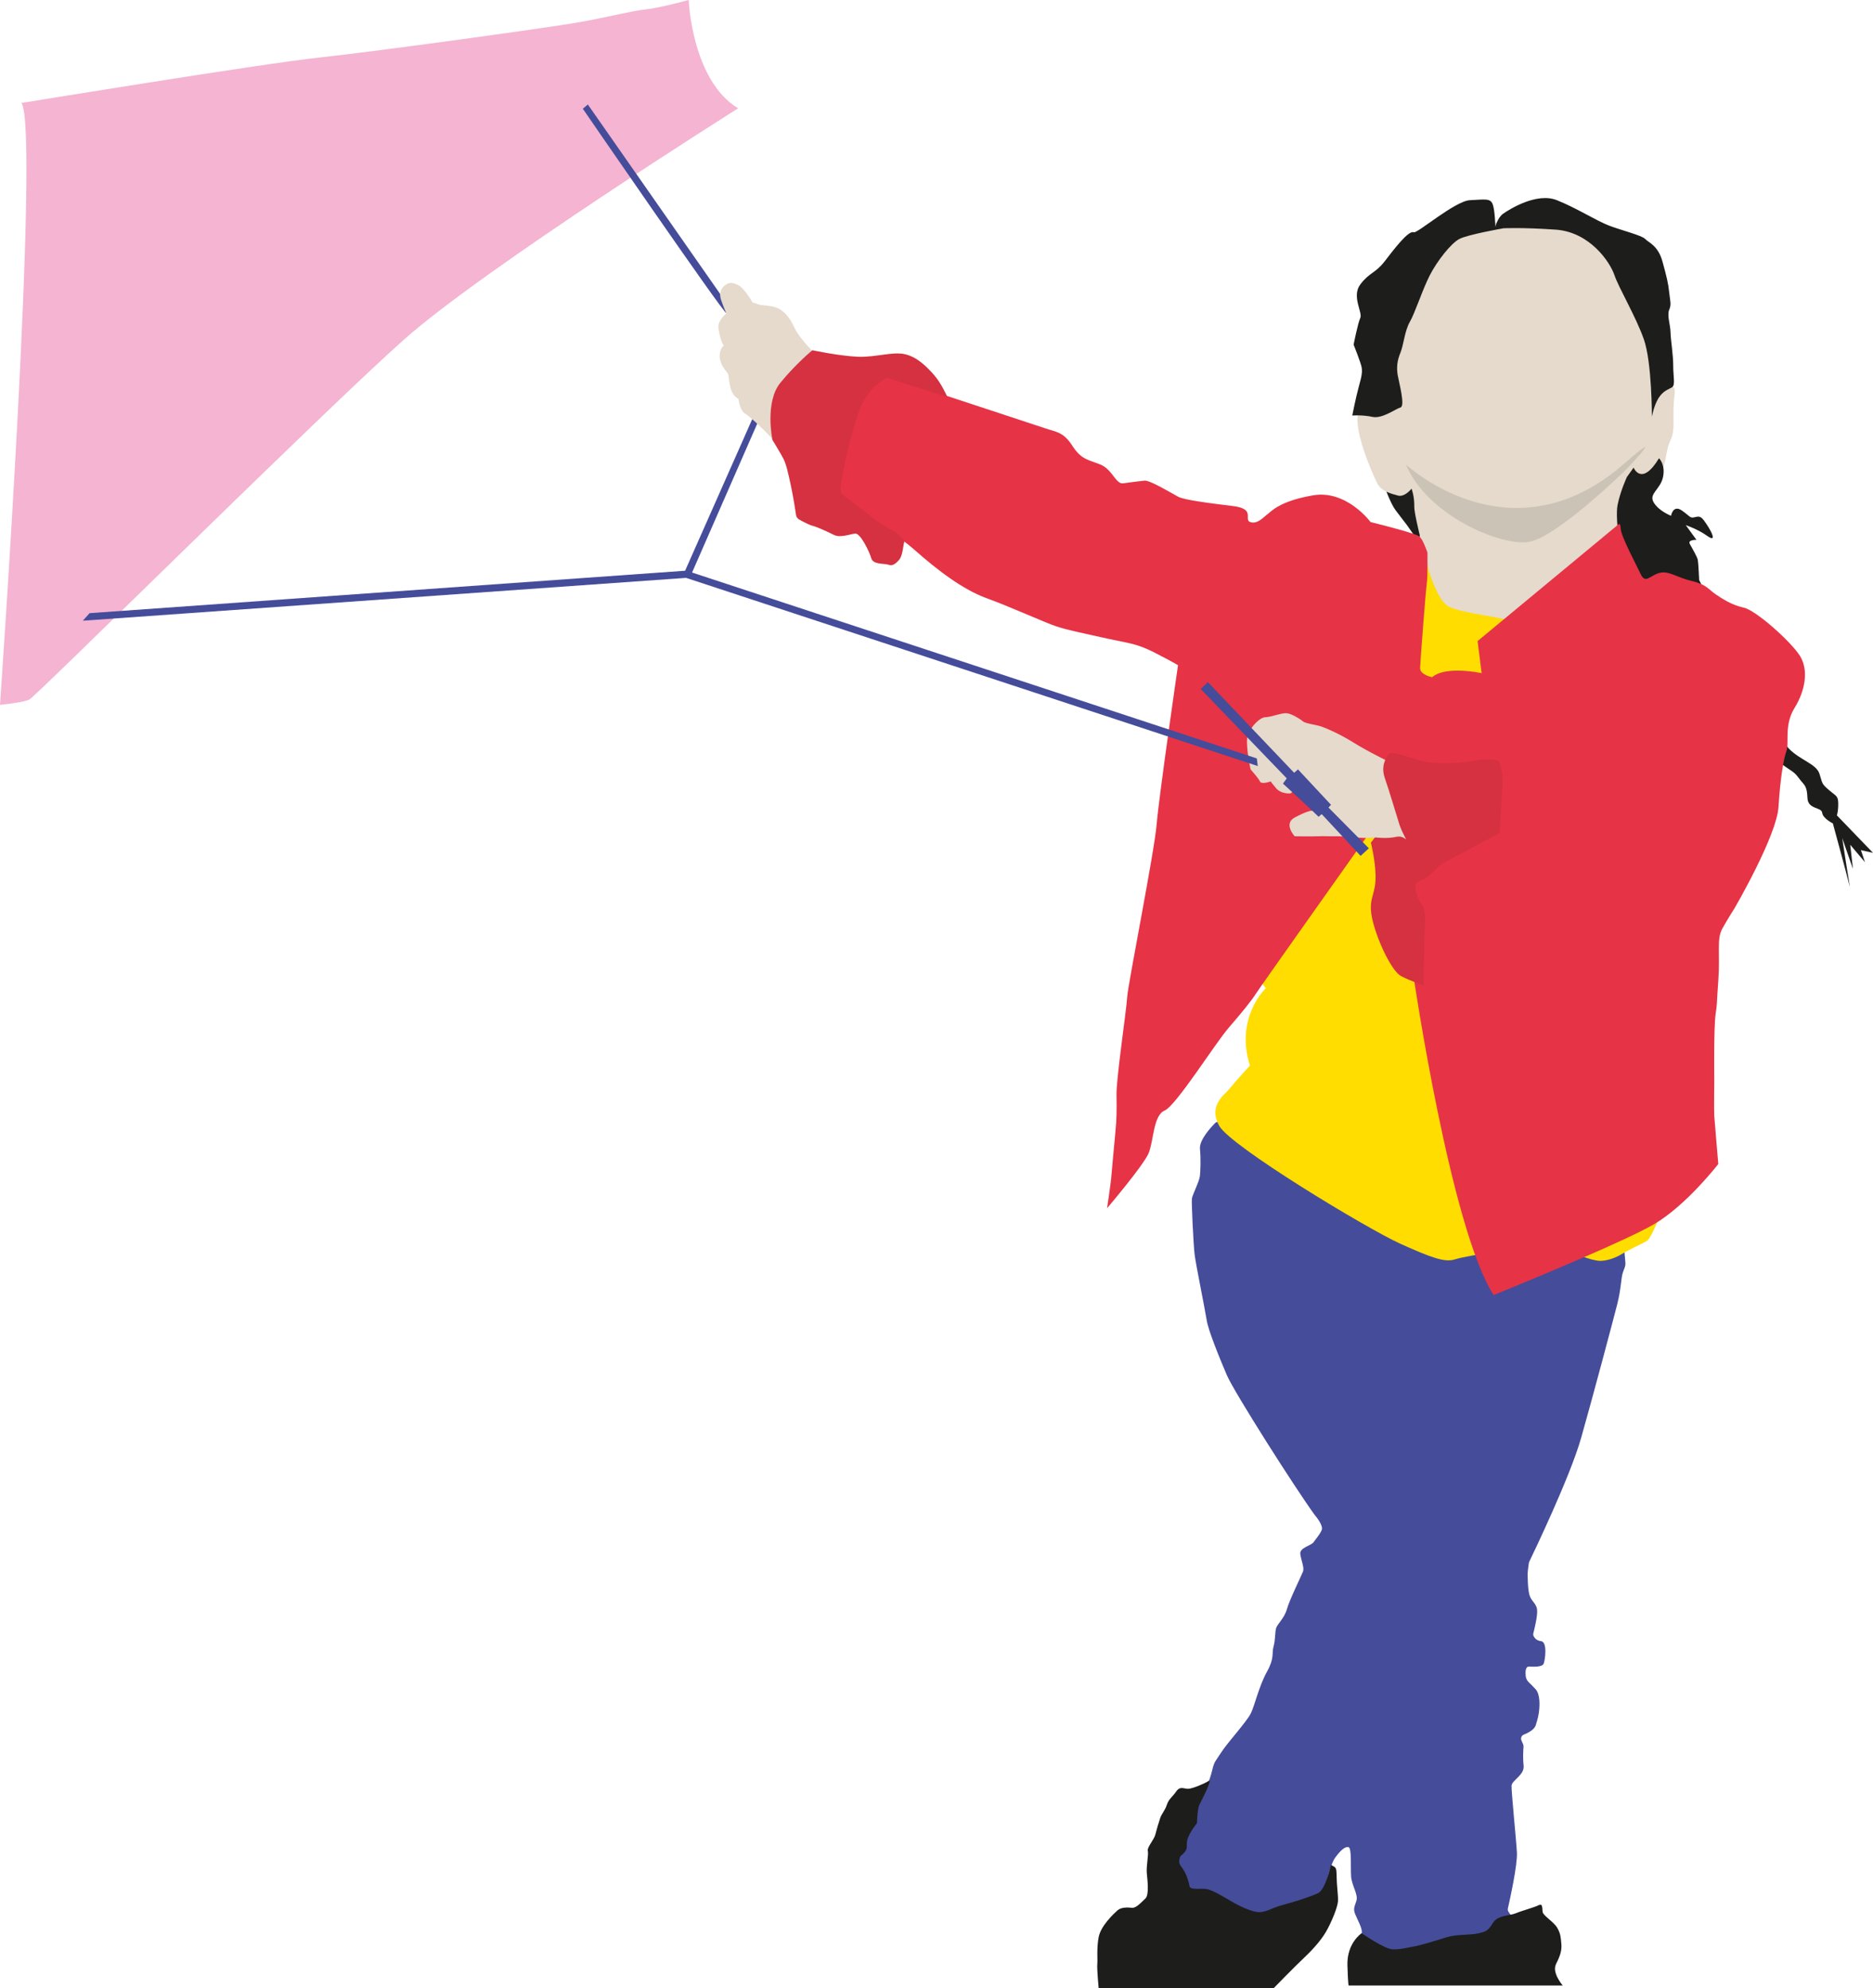
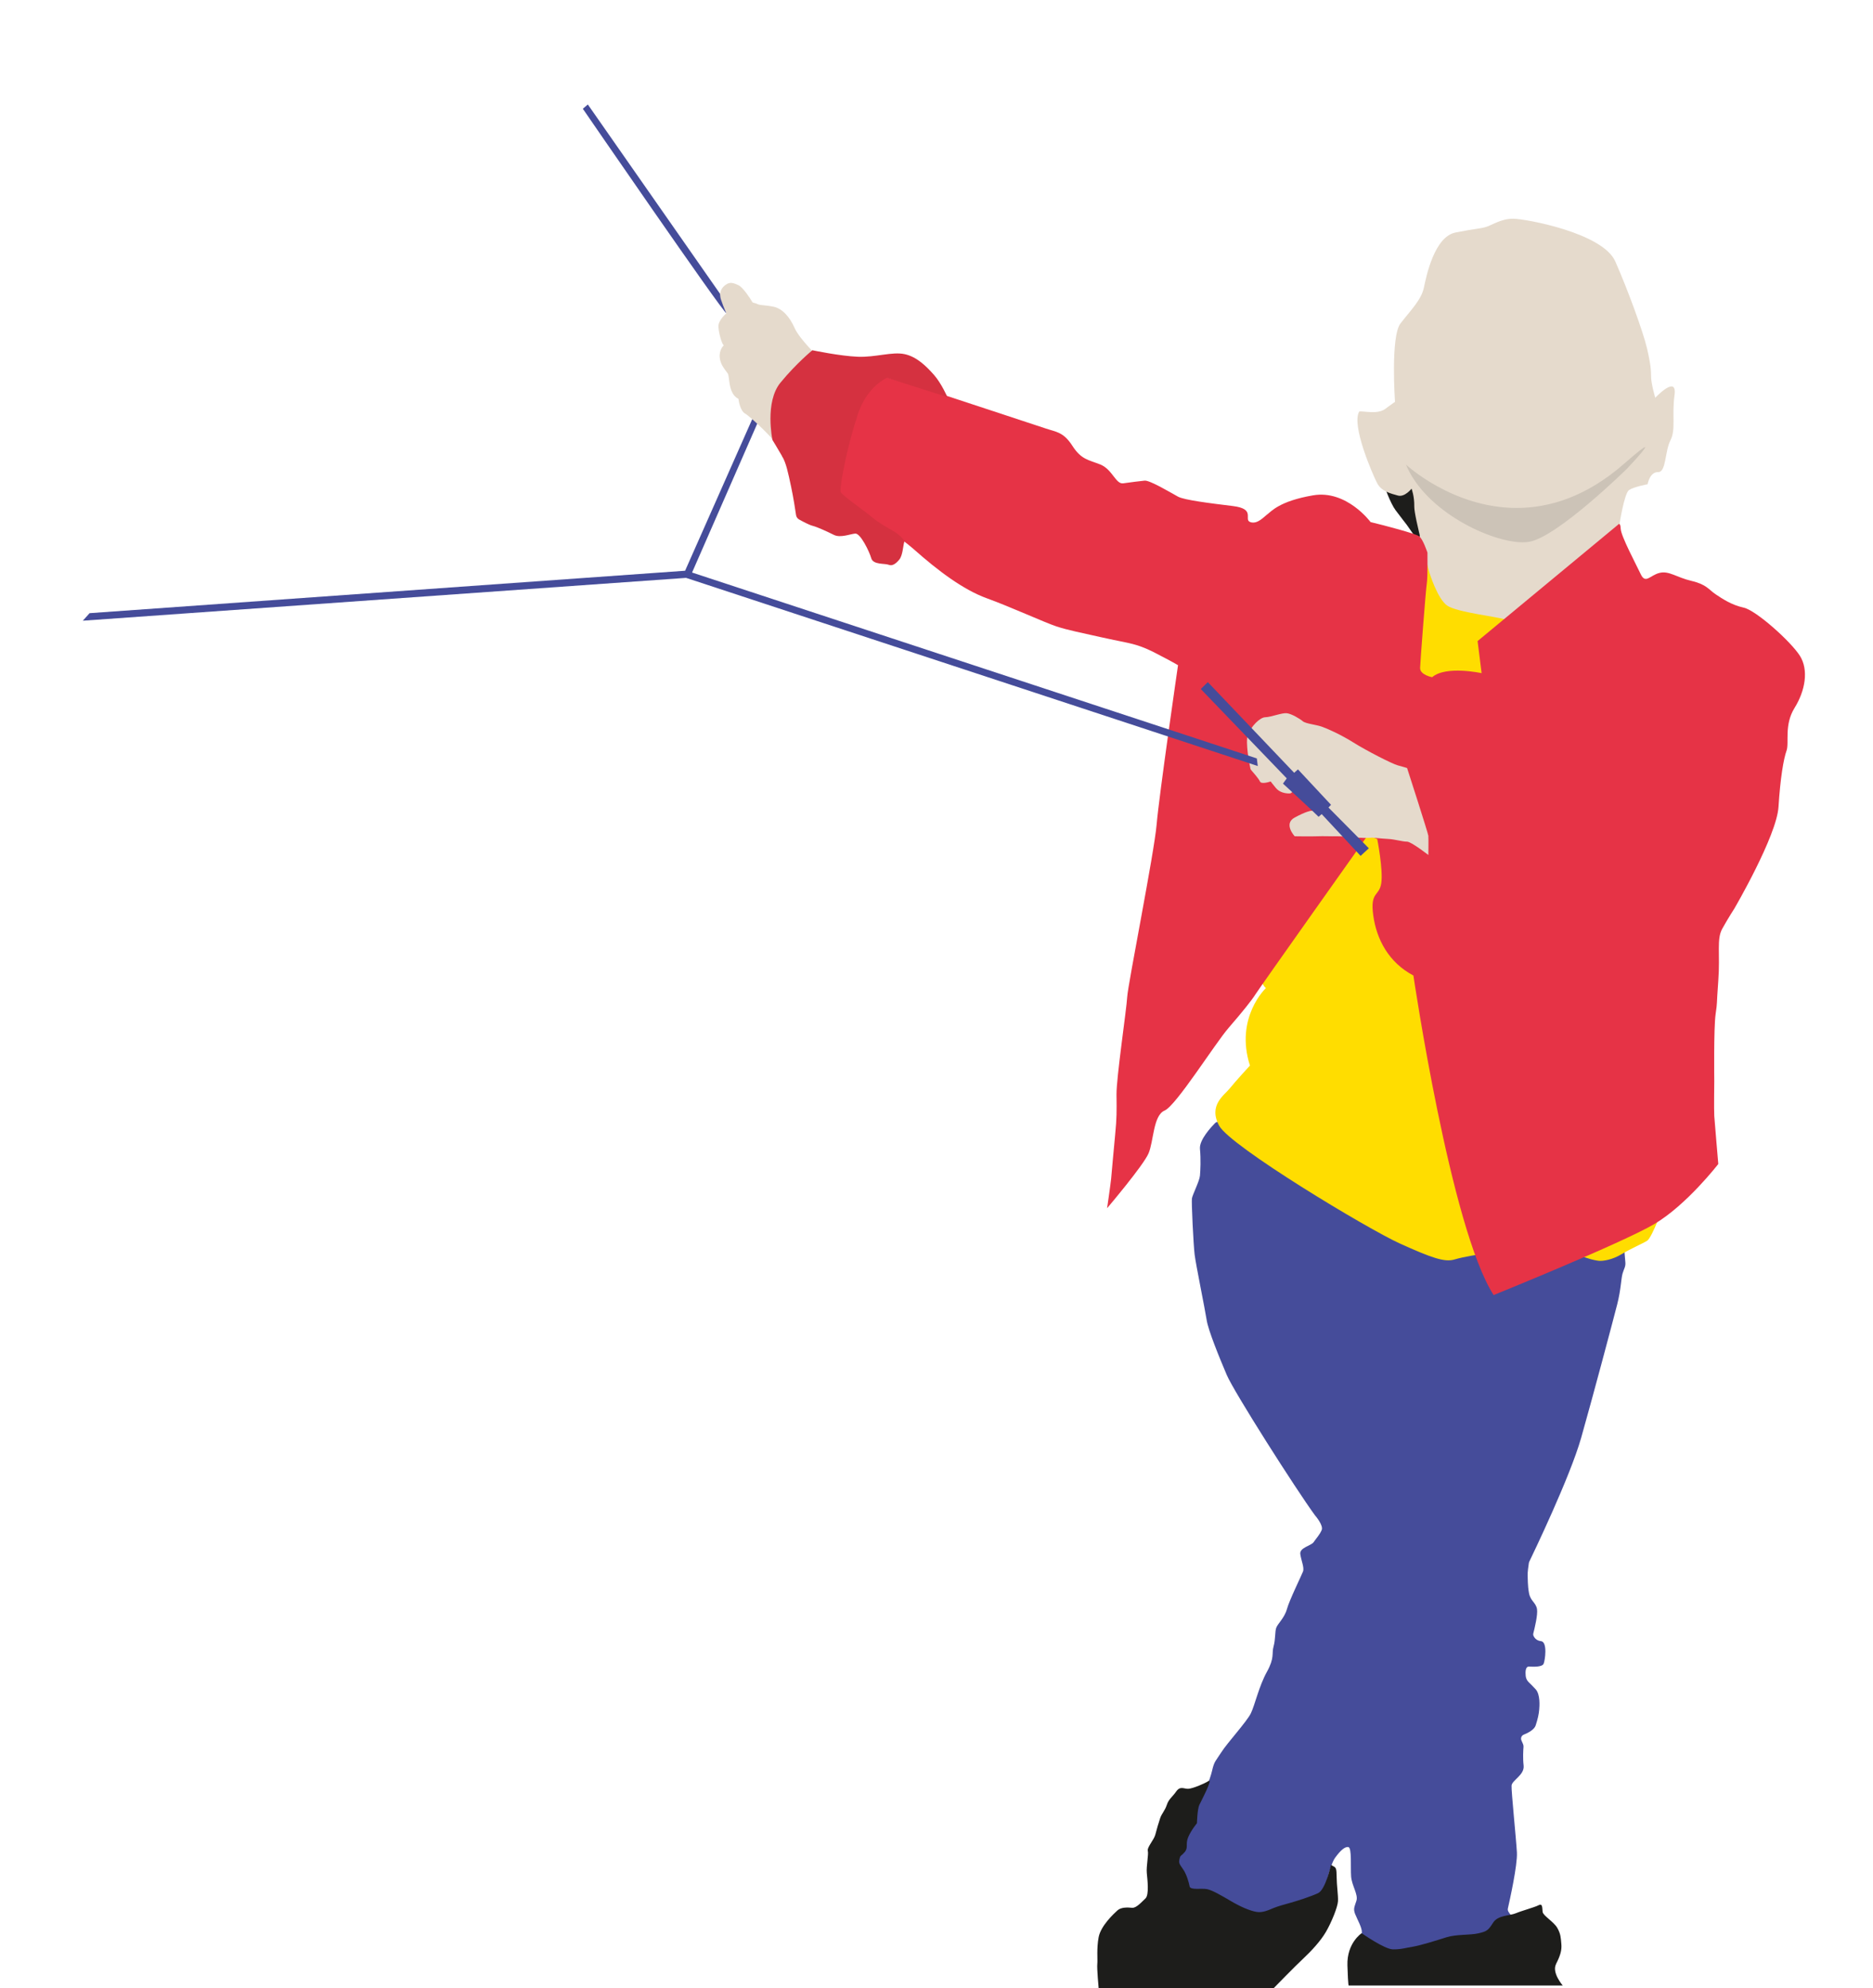
<svg xmlns="http://www.w3.org/2000/svg" id="Laag_1" data-name="Laag 1" viewBox="0 0 502.06 532.83">
  <defs>
    <style>
      .cls-1 {
        fill: #f4b4d2;
      }

      .cls-1, .cls-2, .cls-3, .cls-4, .cls-5, .cls-6, .cls-7, .cls-8 {
        stroke-width: 0px;
      }

      .cls-2 {
        fill: #454c9a;
      }

      .cls-3 {
        fill: #1d1d1b;
      }

      .cls-4 {
        fill: #ccc3b7;
      }

      .cls-5 {
        fill: #d53140;
      }

      .cls-6 {
        fill: #fd0;
      }

      .cls-7 {
        fill: #e63346;
      }

      .cls-8 {
        fill: #e5dacc;
      }
    </style>
  </defs>
  <g>
    <path class="cls-3" d="M371.07,130.25s1.62,4.63,3.01,6.48c1.39,1.85,3.01,3.93,3.01,3.93l3.24,4.63,2.32-12.73-3.01-4.86-8.56,2.54Z" />
    <path class="cls-2" d="M326.29,300.67c-.23.05-.43.15-.59.32-.95.96-4.28,4.48-4.05,6.92.27,2.84.12,5.74,0,7.17-.12,1.43-1.99,5.09-2.15,6.09-.16,1,.41,12.51.72,15.05.3,2.54,2.81,14.8,3.23,17.56.42,2.76,3.43,10.12,5.38,14.7,1.94,4.57,18.47,30.53,23.63,37.6.02.02.03.04.05.06.24.28,2.28,2.71,1.77,3.92-.55,1.29-1.48,2.23-2.15,3.23-.67.99-3.84,1.45-3.58,3.23.26,1.78,1.12,3.61.72,4.66-.4,1.05-3.66,7.69-4.3,10.04-.64,2.35-2.49,3.96-2.87,5.02-.38,1.06-.17,3.06-.72,5.02-.55,1.96.35,2.94-1.79,6.81-2.14,3.87-3.22,8.89-4.3,11.11-1.08,2.22-6.3,7.9-7.89,10.4s-1.9,2.36-2.51,5.02c-.53,2.3-2.3,6.54-2.76,7.63-.06.13-.13.25-.24.34-.2.16-.62.63-1.3,2.07-1,2.1-1.47,2.83-2.15,4.66-.68,1.83-1.13,7.02-1.43,7.17-.3.14-.76-.21-1.79,1.79-1.04,2.01-1.84,5.2-2.87,6.09-1.03.89,2.13,9.35,5.02,10.04,2.88.68,7.61.83,6.09,1.43-1.51.6,2.08,2.86,4.3,3.58s5.69,1.83,8.24,1.08c2.56-.76,5.93-2.73,7.53-2.87,1.6-.13,5.14-.08,6.81-2.15,1.67-2.07,3.58-4.66,3.58-4.66,0,0,1.26-1.45,1.08-2.51-.18-1.06,1.46-8.47,2.87-10.39,1.4-1.93,2.63-3.07,3.58-2.87.95.21.53,5.45.72,7.89s1.93,4.81,1.43,6.45c-.5,1.64-.92,2.14-.36,3.58.56,1.45,1.96,3.79,1.79,5.02-.17,1.23,1.31,2.08.36,3.22-.95,1.14-2.31-.21-2.15,2.15.16,2.36-.07,5.38,1.08,5.74.67.21,3.27.91,5.3,1.46.86.23,1.59-.58,1.34-1.44-.18-.62-.05-1.13.88-1.1,2.34.08,6.3.68,13.62,0,7.32-.69,10.37-.92,11.47-2.15,1.1-1.23-1.57-2.7,3.23-3.58,4.8-.88,4.83-1.66,6.09-1.43,1.26.23,3.56-1.4,2.51-1.43-1.05-.04-.3-3.37-2.15-4.66-1.27-.89-1.98-1.91-2.3-2.46-.14-.25-.18-.53-.12-.81.47-2.08,2.61-11.65,2.42-15.01-.21-3.77-1.53-16.48-1.43-17.92.1-1.44,3.52-2.84,3.23-5.38-.23-1.98-.1-4.13-.03-4.99.02-.26-.02-.52-.13-.76l-.43-1c-.26-.6.02-1.29.63-1.53,1.15-.46,2.82-1.32,3.19-2.47.58-1.79.84-2.98.95-4.25.07-.84.33-4.03-.95-5.43-.7-.77-1.39-1.45-1.86-1.9s-.74-1.03-.81-1.66c-.11-1.07-.09-2.58.88-2.53,1.5.08,3.54.09,3.92-.75.38-.85,1.11-5.86-.69-6.06-1.21-.13-1.76-.89-2-1.38-.11-.23-.13-.5-.06-.75.3-1.16,1.24-4.98.98-6.47-.3-1.77-1.76-2.14-2.15-4.3-.39-2.16-.29-3.74-.36-4.66-.06-.78.24-2.83.33-3.42.02-.11.05-.21.1-.31.93-1.93,10.9-22.62,13.91-33.19,3.15-11.09,8.65-31.79,9.68-35.84,1.02-4.05,1.01-6.8,1.43-8.24s.89-1.77.72-3.23c-.12-1.02-.25-3.08-.31-4.22-.03-.48-.35-.9-.82-1.04l-8.24-2.53c-.2-.06-.41-.07-.61-.02-1.85.44-11.45,2.73-12.24,3.15-.74.39-9.5,2.95-12.15,3.72-.46.13-.95-.03-1.24-.4l-4.16-5.35c-.23-.3-.6-.47-.98-.45l-13.05.67c-.21.01-.42-.04-.61-.14-3.33-1.8-34.53-18.69-35.56-19.2-.99-.49-14.98-9.86-17.53-11.56-.26-.17-.57-.23-.87-.17l-.98.2Z" />
    <path class="cls-6" d="M339.35,264.78s-8.43,7.9-4.3,20.79c0,0-3.89,4.22-5.38,6.09-1.49,1.87-5.85,4.54-2.87,10.04,2.98,5.5,39.79,27.65,48.39,31.54,8.6,3.89,12.05,5.1,14.7,4.3,2.64-.8,7.17-1.43,7.17-1.43,0,0,18.5-4.55,22.58-1.79,4.08,2.76,7.87,3.48,8.96,3.58,1.1.1,3.58-.27,6.09-1.79,2.52-1.52,5.41-2.72,6.81-3.58,1.4-.86,4.66-10.04,4.66-10.04l-13.62-87.46-24.02-65.95-3.94-5.02s-8.64-1.27-11.83-1.79c-3.19-.52-5.02-1.43-5.02-1.43l-1.08-1.43-3.06-9-3.39,1.47s-7.43,9.5-7.89,10.75-39.79,84.95-39.79,84.95c0,0,4.61,15.79,6.81,17.21" />
    <path class="cls-8" d="M378.37,130.96s-1.84,2.38-3.69,1.84c-1.86-.53-4.39-1.1-5.54-3.32-1.15-2.22-6.97-15.5-4.8-19.19.38-.07,1.04,0,1.82.07,1.6.14,3.74.29,5.19-.8,2.16-1.62,2.58-1.85,2.58-1.85,0,0-1.23-17.57,1.48-21.04,2.7-3.48,5.61-6.35,6.27-9.6.67-3.24,2.85-13.66,8.49-14.76,5.64-1.11,6.4-.97,8.12-1.48,1.72-.5,4.07-2.25,7.38-2.21,3.31.03,23.93,3.79,27.31,11.44,3.38,7.66,7.46,18.85,8.49,23.25,1.03,4.4,1.09,5.93,1.11,7.75.02,1.82,1.11,5.54,1.11,5.54,0,0,5.93-6.31,5.17-.74-.76,5.58.41,9.21-1.11,12.18-1.52,2.97-1.09,8.55-3.32,8.49-2.23-.06-2.79,3.25-2.79,3.25,0,0-3.66.68-4.96,1.54s-2.58,9.23-2.58,9.23c0,0-21.83,21.52-30.64,25.47-2.1-.74-12.86-1.91-15.5-3.69-2.65-1.78-4.8-8.86-4.8-8.86,0,0-4.11-14.91-4.06-17.72.05-2.81-.74-4.8-.74-4.8" />
-     <path class="cls-3" d="M498.83,227.84l3.23.72-9.68-10.04s.4-1.15.36-3.23c-.04-2.08-.56-1.88-2.51-3.58-1.95-1.7-1.64-1.56-2.51-4.3-.86-2.74-5.06-3.57-8.24-6.81-3.18-3.25-24.02-45.16-24.02-45.16,0,0-.2-4.59-.36-5.38-.15-.79-1.52-3.16-2.15-4.3-.62-1.15,1.79-1.08,1.79-1.08l-2.87-3.94s3.2,1.05,5.74,2.87c2.54,1.82,1.41-.73,0-2.87-1.41-2.14-1.77-2.54-3.23-2.15-1.45.39-1.23-.16-3.58-1.79-2.36-1.63-2.87,1.43-2.87,1.43,0,0-3.26-1.23-4.66-3.59-1.4-2.35,1.82-3.46,2.51-6.81.69-3.35-1.08-5.02-1.08-5.02-4.7,7.74-6.81,2.51-6.81,2.51l-1.79,2.51s-1.74,3.68-2.51,7.53c-.77,3.85,1.2,15.87,1.79,16.85.59.98,41.94,52.33,41.94,52.33,0,0,.8.67,2.51,1.79,1.71,1.12,1.78,1.53,2.87,2.87,1.09,1.33,1.66,1.54,1.79,4.66.13,3.12,3.77,2.39,3.94,3.94.17,1.55,2.87,2.87,2.87,2.87,0,0,3.87,14.18,4.56,17.06-.43-2.47-2.05-13.12-2.05-13.12l2.87,8.24-.72-6.45,3.94,4.66-1.08-3.22ZM495.86,237.74c.06.36.1.55.1.5,0-.03-.03-.21-.1-.5M442.78,111.71s.55-3.04,1.79-5.02c1.24-1.97,2.58-2.27,3.58-2.87,1-.6.35-2.75.36-5.74.01-2.99-.67-6.85-.72-8.96-.04-2.11-.99-4.6-.36-6.09.63-1.5.27-2.16,0-4.66-.27-2.5-.59-3.85-1.79-8.24-1.2-4.39-3.78-5.14-4.66-6.09-.88-.96-6.28-2.29-9.68-3.58-3.39-1.29-8.56-4.64-13.98-6.81-5.42-2.17-12.73,2.47-14.34,3.58-1.61,1.12-2.15,3.58-2.15,3.58,0,0-.09-4.45-.72-6.09-.62-1.65-2.16-1.25-6.09-1.07-3.94.17-14.15,8.99-15.05,8.6-1.46-.62-5.51,4.82-7.89,7.89-2.38,3.07-4.06,2.91-6.45,6.09-2.39,3.18.67,7.52,0,8.96-.67,1.44-1.79,7.17-1.79,7.17,0,0,1.96,4.92,2.15,6.09.19,1.18.08,2.18-.72,5.02-.8,2.84-1.79,7.89-1.79,7.89,0,0,2.73-.22,5.38.36,2.65.58,6.2-2.14,7.53-2.51,1.33-.37-.34-6.48-.72-8.6-.37-2.12-.15-4,.72-6.09.86-2.09,1.14-5.89,2.51-8.24,1.37-2.35,3.45-8.81,5.38-12.55,1.93-3.74,5.61-8.48,7.89-9.68,2.27-1.2,11.83-2.87,11.83-2.87,0,0,4.81-.27,13.98.36,9.17.64,14.57,8.66,15.77,12.19,1.2,3.52,5.7,11,7.89,17.21,2.18,6.2,2.15,20.79,2.15,20.79" />
    <path class="cls-7" d="M378.86,261.41s9.97,67.79,21.51,85.67c0,0,34.27-13.87,43.01-19,8.74-5.13,17.21-16.13,17.21-16.13,0,0-.98-11.39-1.08-12.9-.1-1.51,0-9.32,0-9.32,0,0-.17-14.21.36-17.92.53-3.71.18-1.65.72-8.96.54-7.31-.51-11.14,1.08-13.98,1.58-2.84,3.23-5.38,3.23-5.38,0,0,11.33-19.39,11.83-27.24.49-7.85,1.38-12.92,2.15-15.05.77-2.14-.71-6.86,2.15-11.47,2.86-4.61,3.84-10.17,1.43-13.98-2.41-3.81-11.74-12.18-15.05-12.9-3.31-.73-5.69-2.36-7.53-3.58-1.84-1.23-2.42-2.64-6.45-3.58-4.03-.94-6.05-2.79-8.6-2.15-2.55.64-3.74,3.05-5.02.36-1.27-2.69-5.3-10.21-5.38-12.19-.08-1.97-.72-1.08-.72-1.08l-37.64,31.18,1.08,8.6s-9.59-2.11-13.26,1.08c0,0-3.3-.6-3.23-2.51.07-1.91,1.52-20.91,1.79-22.58.27-1.67.18-8.29.18-8.29,0,0-1.21-3.68-2.24-4.4-1.03-.72-9.34-2.92-13-3.79,0,0-6.41-8.7-15.41-7.17-9,1.53-11.21,4.32-12.18,5.02-.97.7-2.75,2.83-4.66,2.15-1.91-.68,1.64-3.53-4.66-4.3-6.3-.77-13.02-1.61-14.7-2.51-1.68-.9-7.55-4.45-8.96-4.3-1.41.15-3.73.43-5.74.72-2,.29-2.89-3.71-6.09-5.02-3.2-1.3-5.1-1.26-7.53-5.02-2.42-3.76-4.36-3.71-7.17-4.66-2.81-.95-29.39-9.68-29.39-9.68l-31.9-9.68s-10.15,25.26-9.32,26.88c.84,1.62,28.49,18.84,35.13,24.73,6.63,5.9,13.43,10.99,19.71,13.26,6.28,2.27,15.49,6.49,18.64,7.53,3.14,1.04,6.53,1.66,11.83,2.87,5.29,1.21,7.94,1.49,10.75,2.51,2.81,1.02,4.45,2.05,6.09,2.87,1.64.82,3.94,2.15,3.94,2.15,0,0-5.09,34.99-5.73,42.65-.65,7.66-7.69,42.82-7.89,46.24-.19,3.42-2.92,21.7-2.87,26.17.05,4.46.08,6.28-.36,10.75-.44,4.47-.94,10.38-1.08,11.83-.14,1.45-1.08,7.89-1.08,7.89,0,0,9.72-11.44,11.11-14.7,1.39-3.25,1.23-10.17,4.3-11.47,3.08-1.3,13.5-17.96,17.21-22.22,3.7-4.27,6.18-7.38,7.17-8.96.99-1.59,30.11-42.65,30.11-42.65l2.51,1.07s1.62,8.21,1.08,11.83c-.55,3.61-3.03,2.14-2.15,8.6.88,6.46,4.15,12.64,10.75,16.13" />
-     <path class="cls-1" d="M5.74,27.6s64.14-10.49,79.93-12.19c15.79-1.7,60.75-7.93,68.82-9.32,8.07-1.39,14.88-3.2,18.64-3.58,3.76-.38,11.47-2.51,11.47-2.51,0,0,.83,21.54,13.26,29.03,0,0-67.97,42.77-89.61,62.01C86.6,110.28,9.71,186.58,7.89,187.46c-1.83.88-7.89,1.43-7.89,1.43,0,0,10.81-154.57,5.74-161.3" />
    <path class="cls-4" d="M440.93,119.84c-.3,0-1.81,1.14-5.55,4.41-10.18,8.92-20.11,11.88-28.82,11.88-17.25,0-29.69-11.62-29.69-11.62,5.21,12.6,22.78,20.83,31.31,20.83.63,0,1.21-.05,1.73-.14,7.61-1.32,26.11-19.49,26.11-19.49,0,0,5.59-5.88,4.91-5.88" />
    <path class="cls-8" d="M382.9,224.11c-.07-.78-5.73-18.28-5.73-18.28,0,0-1.07-.34-2.51-.72-1.44-.38-8.36-3.91-11.83-6.09-3.47-2.18-7.06-3.77-8.6-4.3-1.54-.53-4.25-.77-5.02-1.43-.77-.66-3.02-2.01-4.3-2.15-1.28-.14-4.29,1.06-5.74,1.08-1.44.02-3.8,2.42-4.66,4.66-.77,2.01.42,7.94.67,9.12.03.14.09.25.18.36.47.53,2.04,2.32,2.37,3.07.4.89,2.87,0,2.87,0,0,0,.57.76,1.43,1.79.86,1.03,2.26,1.44,3.58,1.43,1.32,0,1.07-2.15,1.07-2.15l6.45,6.81h-1.79s-1.19.11-4.3,1.79,0,5.02,0,5.02c0,0,4.44.07,6.09,0,1.65-.07,3.84.04,5.02,0,1.18-.04,3.27.16,5.73.36,2.47.19,3.94,0,3.94,0,0,0,2.55.27,4.3.36,1.75.09,3.9.74,5.02.72,1.12-.02,5.73,3.58,5.73,3.58,0,0,.07-4.24,0-5.02" />
    <path class="cls-2" d="M336.89,203.26l-151.38-49.82,17.52-40.02-1.33-1.23-18.06,40.77-159.63,11.37-1.81,2.02,161.7-11.48,153.25,50.43-.26-2.05ZM193.04,78.78l-35.47-50.78-1.34,1.15s37.43,54.46,38.49,54.81" />
    <path class="cls-2" d="M323.75,182.8l23.15,24.31,1.02-.91,8.86,9.49-.68.73,10.82,10.92-2.21,2.04-10.43-11.2-.83.72c-.94-1.01-9.55-8.89-9.55-8.89l1.02-1.4-23.05-23.95,1.9-1.86Z" />
-     <path class="cls-5" d="M402.75,208.16c-.08-2.14-1.08-4.3-1.08-4.3,0,0-3.02-.76-6.45,0-3.43.76-9.69.86-12.9.36s-9.16-3.27-10.04-2.15c-.88,1.12-2.17,3.34-1.08,6.45,1.1,3.11,3.15,10.07,3.94,12.54.31.95,1.01,2.45,1.77,3.93-.71-.61-1.57-.96-2.62-.72-2.6.59-5.74.15-5.74.15l-1.08,1.43s1.5,5.98,1.22,10.26c-.28,4.28-2.1,5.1-.72,10.75,1.38,5.65,5.16,13.42,7.53,14.7,2.37,1.28,6.09,2.51,6.09,2.51,0,0,.13-13.29.36-16.13.23-2.84-.36-4.66-.36-4.66,0,0-4.22-6.1-1.08-7.17,3.15-1.07,4.81-3.99,6.09-4.66,1.28-.67,15.41-8.24,15.41-8.24,0,0,.79-12.91.72-15.05Z" />
    <path class="cls-3" d="M417.09,526.37c1.19-2.32,1.58-3.76,1.43-5.38-.15-1.62-.14-2.64-1.08-4.3-.93-1.66-3.81-3.27-3.94-4.3-.13-1.03.05-2.38-1.08-1.79-1.13.59-4.43,1.45-6.09,2.15-1.66.7-4.81.5-6.09,2.51-1.28,2.01-1.6,2.34-3.94,2.87-2.34.53-5.92.22-8.6,1.07-2.68.86-7.07,2.21-8.96,2.51-1.9.3-3.12.75-5.38.72-2.26-.04-8.37-4.33-8.37-4.33,0,0-4,2.61-3.81,8.63.19,6.02.36,5.38.36,5.38h57.35s-2.98-3.42-1.79-5.73M356.76,499.81s-1.42,6.63-3.47,7.57c-2.04.93-5.35,1.99-7.17,2.51-1.82.52-3.31.89-4.66,1.43-1.35.54-2.91,1.36-4.66,1.07-1.75-.29-4.3-1.39-6.81-2.87-2.51-1.48-4.98-2.93-6.45-3.23-1.47-.29-4.46.31-4.66-.72-.2-1.03-.78-3.24-1.79-4.66-1.01-1.41-1.14-1.67-.93-2.65.24-1.13.27-.63,1.37-1.87,1.1-1.24.15-2.16.99-4.08.84-1.93,2.32-3.67,2.32-3.67,0,0,.11-3.89.66-4.96.55-1.08,3.69-7.16,2.47-6.38-1.22.78-4.32,2.05-5.46,2.1-1.14.05-2.14-.84-3.23.72-1.09,1.55-1.99,2.01-2.51,3.58-.52,1.58-1.39,2.36-1.79,3.58-.41,1.23-.96,3.06-1.3,4.42s-2.26,3.4-2.01,4.31c.26.96-.44,4.14-.27,5.96.17,1.81.67,5.85-.36,6.81-1.03.96-2.45,2.62-3.59,2.51-1.14-.11-2.92-.22-3.94.72-1.02.93-4.44,4.11-5.02,7.17s-.23,6.03-.36,7.17c-.13,1.14.36,6.45.36,6.45h46.95s5.76-5.91,7.89-7.89c2.12-1.98,4.65-4.69,6.09-7.17,1.44-2.47,3.16-6.63,3.23-8.24.07-1.62-.34-4.15-.36-6.45-.01-2.3-.22-2.31-.48-2.66l-1.07-.61Z" />
  </g>
  <path class="cls-8" d="M213,87.91c-1.31-2.97-3.3-5.26-5.74-5.73-2.43-.48-3.43-.29-4.3-.72-.87-.43-1.13-.13-1.43-.72-.31-.58-2.4-3.79-3.58-4.3-1.19-.51-2.2-1.1-3.59,0-.58.46-1.85,1.63-1.07,3.94.78,2.31,1.43,3.58,1.43,3.58,0,0-2.24,1.85-2.15,3.58.09,1.73.89,4.59,1.43,5.02,0,0-1.27,1.14-1.08,3.23.2,2.08,1.58,3.42,2.15,4.3.58.88.03,5.37,2.87,6.81.06.61.53,3.27,1.79,3.94s8.25,7.24,8.6,8.6c.07-.76,1.88-16.92,11.11-23.66,0,0-5.14-4.92-6.45-7.89" />
  <path class="cls-5" d="M217.79,93.87s7.39,1.56,12.17,1.74c4.78.18,9.19-1.42,12.53-.7,3.34.72,5.91,3.36,7.88,5.58,1.96,2.22,3.58,5.92,3.58,5.92l-16.24-5.16s-5.27,2.29-7.74,9.69c-2.48,7.39-4.83,18.25-4.65,20.91.81,1.23,5.97,4.71,8.23,6.62,2.26,1.91,5.38,3.51,6.44,4.18s2.54,2.08,2.4,2.57c-.33,1.15-.41,3.63-1.33,4.75-.93,1.12-1.89,1.8-2.86,1.39-.98-.41-4.13.06-4.65-1.74-.52-1.81-2.9-6.74-4.3-6.62-1.4.12-3.96,1.23-5.73.35-1.77-.88-4.43-2.11-5.73-2.44-.9-.23-2.61-1.14-3.58-1.68-.45-.25-.76-.7-.83-1.21-.21-1.45-.7-4.64-1.32-7.57-.84-3.94-1.32-6.27-2.38-8.13-1.06-1.86-2.63-4.42-2.63-4.42,0,0-2.12-10.14,2.15-15.34,4.27-5.2,8.59-8.72,8.59-8.72" />
</svg>